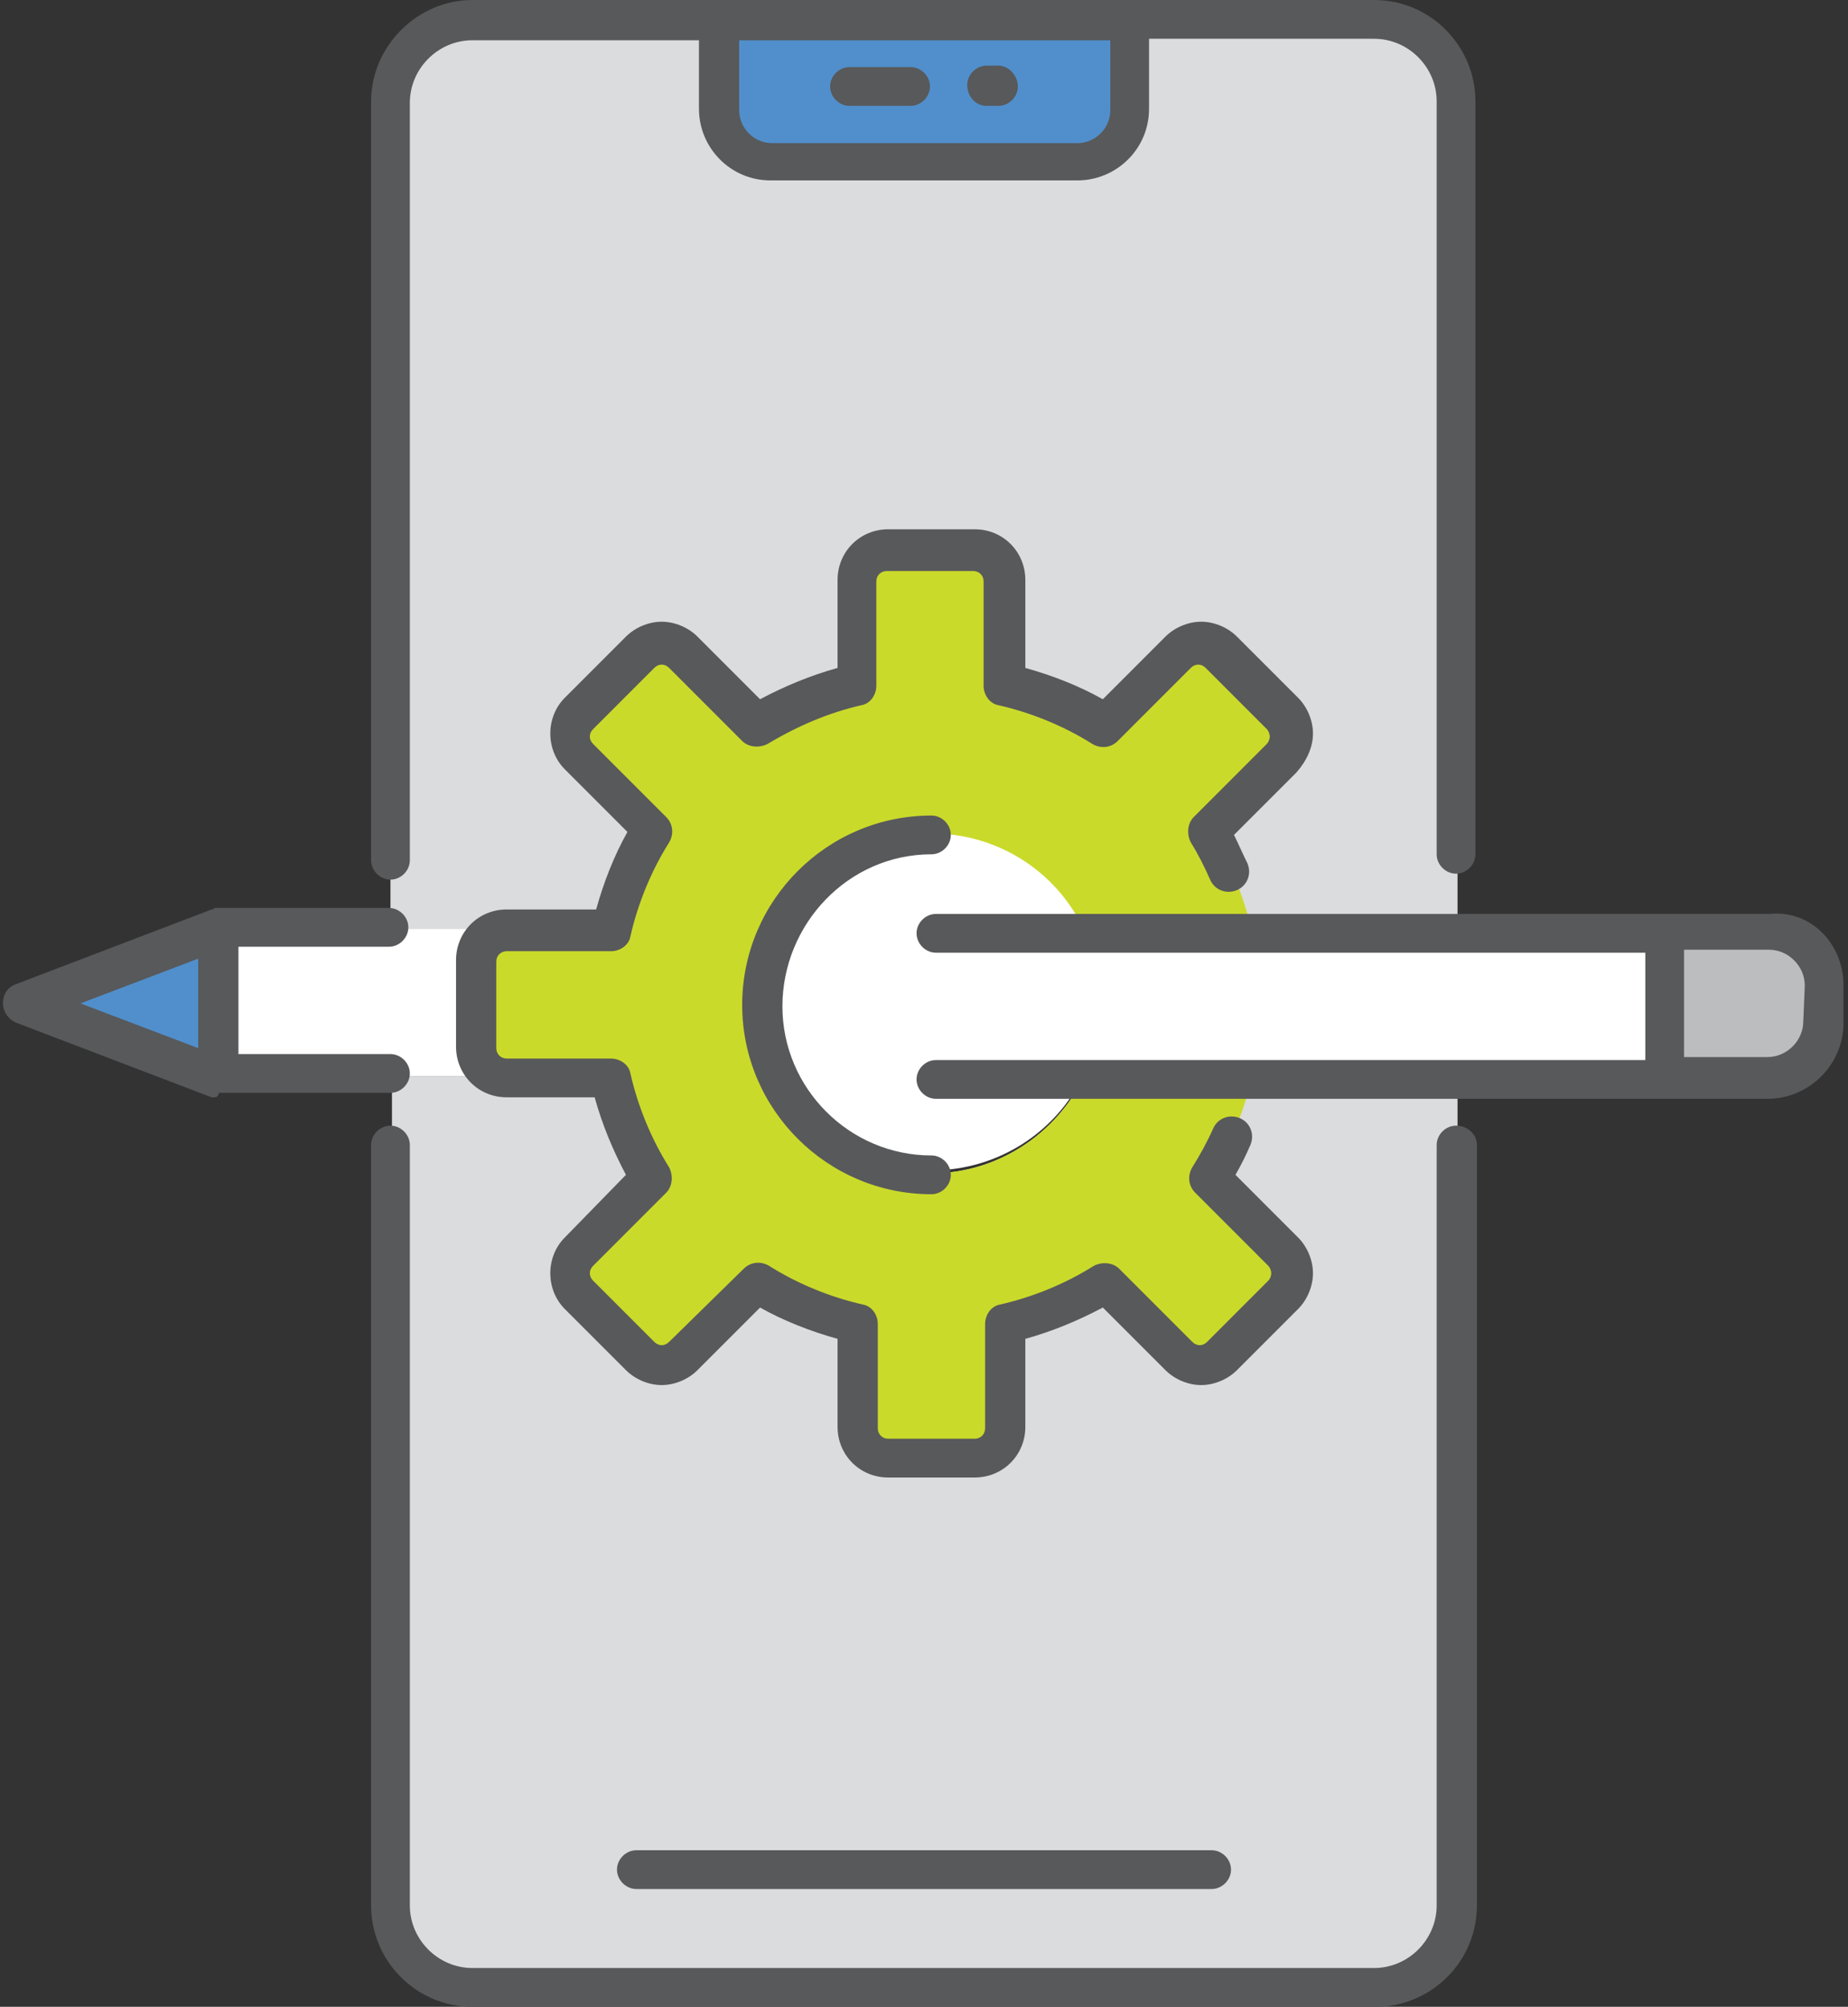
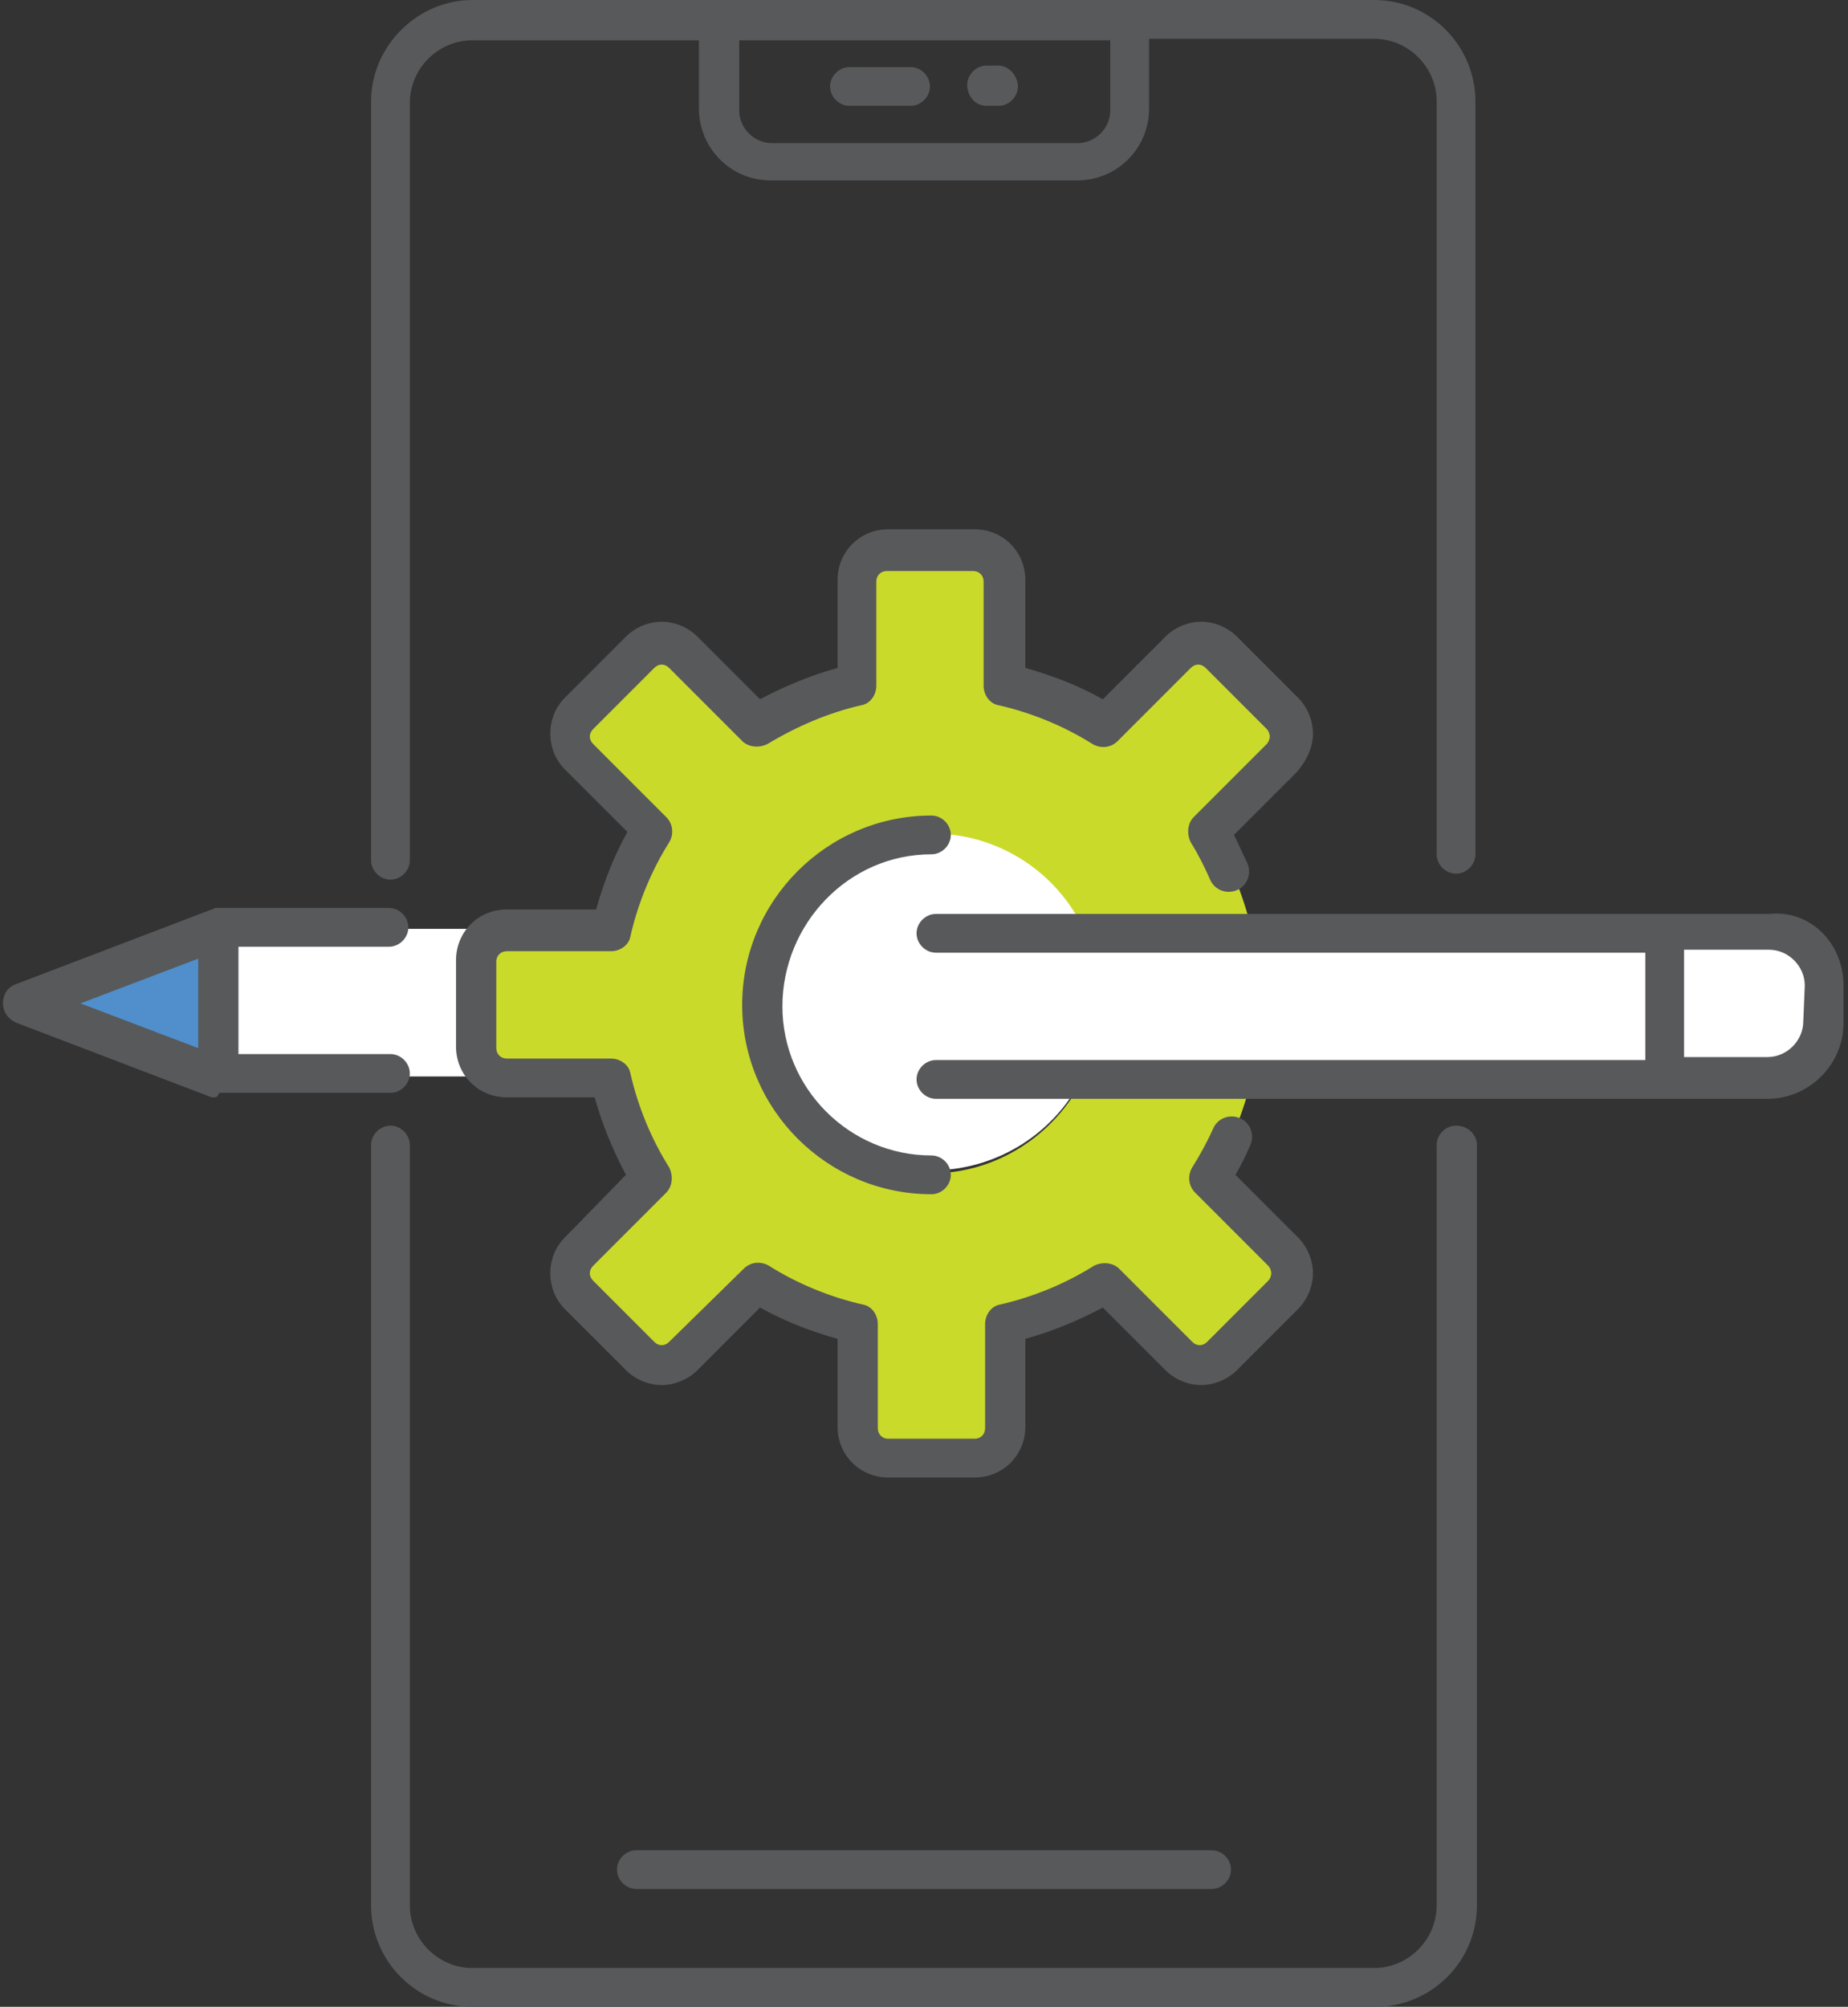
<svg xmlns="http://www.w3.org/2000/svg" version="1.1" id="Livello_1" x="0px" y="0px" viewBox="0 0 124 134.6" style="enable-background:new 0 0 124 134.6;" xml:space="preserve">
  <rect x="0" y="0" width="124" height="134.6" fill="#333333" stroke="none" />
  <style type="text/css">
	.st0{fill:#DBDCDD;}
	.st1{fill:#508FCC;}
	.st2{fill:#FFFFFF;}
	.st3{fill:#CADA2A;}
	.st4{fill:#BBBDBF;}
	.st5{fill:#58595B;}
</style>
  <g>
    <g>
-       <path class="st0" d="M62.5,78.7c-6.3,0-11.3-5.1-11.3-11.3C51.1,61,56.2,56,62.5,56c4.5,0,8.4,2.6,10.2,6.4h25.1V6.8    c0-3-2.5-5.5-5.5-5.5H31.7c-3,0-5.5,2.5-5.5,5.5v55.5h7.3c0,0,0,0,0,0.1c-0.9,0.2-1.5,1-1.5,2v5.8c0,1,0.7,1.8,1.6,2l0,0h-7.3    v55.5c0,3,2.5,5.5,5.5,5.5h60.5c3,0,5.5-2.5,5.5-5.5V72.3H72.7C70.8,76.1,66.9,78.7,62.5,78.7" />
-       <path class="st1" d="M72.3,10.9H51.7c-1.9,0-3.5-1.6-3.5-3.5V1.3h27.5v6.1C75.8,9.4,74.2,10.9,72.3,10.9" />
      <path class="st2" d="M31.9,70.2v-5.8c0-1,0.7-1.8,1.5-2c0,0,0,0,0-0.1H14.7v9.9h18.9l0,0C32.6,72,31.9,71.2,31.9,70.2" />
    </g>
    <polygon class="st1" points="1.6,67.3 14.7,72.3 14.7,62.3  " />
    <g>
      <path class="st3" d="M62.5,78.7c-6.3,0-11.3-5.1-11.3-11.3C51.1,61,56.2,56,62.5,56c4.5,0,8.4,2.6,10.2,6.4H84    c-0.6-2.4-1.5-4.7-2.8-6.7l4.9-4.9c0.8-0.8,0.8-2.1,0-2.9L82,43.7c-0.8-0.8-2.1-0.8-2.9,0l-4.9,4.9c-2-1.3-4.3-2.2-6.7-2.8v-7    c0-1.1-0.9-2.1-2.1-2.1h-5.8c-1.1,0-2.1,0.9-2.1,2.1v7c-2.4,0.6-4.7,1.5-6.7,2.8l-4.9-4.9c-0.8-0.8-2.1-0.8-2.9,0l-4.1,4.1    c-0.8,0.8-0.8,2.1,0,2.9l4.9,4.9c-1.3,2-2.2,4.3-2.8,6.7h-7c-1.1,0-2.1,0.9-2.1,2.1v5.8c0,1.1,0.9,2.1,2.1,2.1h7    c0.6,2.4,1.5,4.7,2.8,6.7l-4.9,4.9c-0.8,0.8-0.8,2.1,0,2.9l4.1,4.1c0.8,0.8,2.1,0.8,2.9,0l4.9-4.9c2,1.3,4.3,2.2,6.7,2.8v7    c0,1.1,0.9,2.1,2.1,2.1h5.8c1.1,0,2.1-0.9,2.1-2.1v-7c2.4-0.6,4.7-1.5,6.7-2.8l4.9,4.9c0.8,0.8,2.1,0.8,2.9,0l4.1-4.1    c0.8-0.8,0.8-2.1,0-2.9L81.2,79c1.3-2,2.2-4.3,2.8-6.7H72.7C70.8,76.1,66.9,78.7,62.5,78.7" />
      <path class="st2" d="M118.7,62.3h-46c-1.8-3.8-5.7-6.4-10.2-6.4c-6.3,0-11.3,5.1-11.3,11.3c0,6.3,5.1,11.3,11.3,11.3    c4.5,0,8.4-2.6,10.2-6.4h46c2,0,3.7-1.7,3.7-3.7v-2.5C122.4,64,120.7,62.3,118.7,62.3" />
-       <path class="st4" d="M118.7,62.3h-7v9.9h7c2,0,3.7-1.7,3.7-3.7V66C122.4,64,120.7,62.3,118.7,62.3" />
      <path class="st5" d="M66.2,7.1H67c0.7,0,1.3-0.6,1.3-1.3S67.7,4.4,67,4.4h-0.8c-0.7,0-1.3,0.6-1.3,1.3S65.4,7.1,66.2,7.1 M57,7.1    h4.1c0.7,0,1.3-0.6,1.3-1.3s-0.6-1.3-1.3-1.3H57c-0.7,0-1.3,0.6-1.3,1.3S56.3,7.1,57,7.1 M42.7,124.1c-0.7,0-1.3,0.6-1.3,1.3    c0,0.7,0.6,1.3,1.3,1.3h38.6c0.7,0,1.3-0.6,1.3-1.3c0-0.7-0.6-1.3-1.3-1.3H42.7z M121.1,66.1c0-1.3-1.1-2.4-2.4-2.4H113v7.2h5.6    c1.3,0,2.4-1.1,2.4-2.4L121.1,66.1L121.1,66.1z M123.7,66.1v2.5c0,2.8-2.3,5.1-5.1,5.1H62.8c-0.7,0-1.3-0.6-1.3-1.3    c0-0.7,0.6-1.3,1.3-1.3h47.6v-7.2H62.8c-0.7,0-1.3-0.6-1.3-1.3s0.6-1.3,1.3-1.3h55.9C121.5,61,123.7,63.3,123.7,66.1 M88.1,49.2    c0-0.9-0.4-1.8-1-2.4L83,42.7c-0.6-0.6-1.5-1-2.4-1s-1.8,0.4-2.4,1L74,46.9c-1.6-0.9-3.4-1.6-5.2-2.1v-5.9c0-1.9-1.5-3.4-3.4-3.4    h-5.8c-1.9,0-3.4,1.5-3.4,3.4v5.9c-1.8,0.5-3.5,1.2-5.2,2.1l-4.2-4.2c-0.6-0.6-1.5-1-2.4-1s-1.8,0.4-2.4,1l-4.1,4.1    c-1.3,1.3-1.3,3.5,0,4.8l4.2,4.2c-0.9,1.6-1.6,3.4-2.1,5.2h-6c-1.9,0-3.4,1.5-3.4,3.4v5.8c0,1.9,1.5,3.4,3.4,3.4h5.9    c0.5,1.8,1.2,3.5,2.1,5.2L37.9,83c-1.3,1.3-1.3,3.5,0,4.8l4.1,4.1c0.6,0.6,1.5,1,2.4,1s1.8-0.4,2.4-1l4.2-4.2    c1.6,0.9,3.4,1.6,5.2,2.1v5.9c0,1.9,1.5,3.4,3.4,3.4h5.8c1.9,0,3.4-1.5,3.4-3.4v-5.9c1.8-0.5,3.5-1.2,5.2-2.1l4.2,4.2    c0.6,0.6,1.5,1,2.4,1s1.8-0.4,2.4-1l4.1-4.1c0.6-0.6,1-1.5,1-2.4s-0.4-1.8-1-2.4l-4.2-4.2c0.4-0.7,0.7-1.3,1-2s0-1.5-0.7-1.8    s-1.5,0-1.8,0.7c-0.4,0.9-0.9,1.8-1.4,2.6c-0.3,0.5-0.3,1.2,0.2,1.7l4.9,4.9c0.1,0.1,0.2,0.3,0.2,0.5s-0.1,0.4-0.2,0.5L81,90    c-0.3,0.3-0.7,0.3-1,0l-4.9-4.9c-0.4-0.4-1.1-0.5-1.7-0.2c-1.9,1.2-4.1,2.1-6.3,2.6c-0.6,0.1-1,0.7-1,1.3v7c0,0.4-0.3,0.7-0.7,0.7    h-5.8c-0.4,0-0.7-0.3-0.7-0.7v-7c0-0.6-0.4-1.2-1-1.3c-2.2-0.5-4.4-1.4-6.3-2.6c-0.5-0.3-1.2-0.3-1.7,0.2l-5,4.9    c-0.3,0.3-0.7,0.3-1,0l-4.1-4.1c-0.3-0.3-0.3-0.7,0-1l4.9-4.9c0.4-0.4,0.5-1.1,0.2-1.7c-1.2-1.9-2.1-4.1-2.6-6.3    c-0.1-0.6-0.7-1-1.3-1h-7c-0.4,0-0.7-0.3-0.7-0.7v-5.8c0-0.4,0.3-0.7,0.7-0.7h7c0.6,0,1.2-0.4,1.3-1c0.5-2.2,1.4-4.4,2.6-6.3    c0.3-0.5,0.3-1.2-0.2-1.7l-4.9-4.9c-0.3-0.3-0.3-0.7,0-1l4.1-4.1c0.3-0.3,0.7-0.3,1,0l4.9,4.9c0.4,0.4,1.1,0.5,1.7,0.2    c2-1.2,4.1-2.1,6.3-2.6c0.6-0.1,1-0.7,1-1.3v-7c0-0.4,0.3-0.7,0.7-0.7h5.8c0.4,0,0.7,0.3,0.7,0.7v7c0,0.6,0.4,1.2,1,1.3    c2.2,0.5,4.4,1.4,6.3,2.6c0.5,0.3,1.2,0.3,1.7-0.2l4.9-4.9c0.3-0.3,0.7-0.3,1,0l4.1,4.1c0.1,0.1,0.2,0.3,0.2,0.5s-0.1,0.4-0.2,0.5    l-4.9,4.9c-0.4,0.4-0.5,1.1-0.2,1.7c0.5,0.8,0.9,1.6,1.3,2.5c0.3,0.7,1.1,1,1.8,0.7c0.7-0.3,1-1.1,0.7-1.8    c-0.3-0.6-0.6-1.3-0.9-1.9l4.2-4.2C87.7,51,88.1,50.1,88.1,49.2 M62.5,57.3c0.7,0,1.3-0.6,1.3-1.3s-0.6-1.3-1.3-1.3    c-7,0-12.7,5.7-12.7,12.7s5.7,12.7,12.7,12.7c0.7,0,1.3-0.6,1.3-1.3c0-0.7-0.6-1.3-1.3-1.3c-5.5,0-10-4.5-10-10    S56.9,57.3,62.5,57.3 M5.4,67.3l7.9,3v-6L5.4,67.3z M14.4,73.6h-0.1h-0.1l-13.1-5c-0.5-0.2-0.9-0.7-0.9-1.3c0-0.6,0.3-1.1,0.9-1.3    l13.1-5c0.1,0,0.1,0,0.2-0.1l0,0c0.1,0,0.2,0,0.2,0h11.5c0.7,0,1.3,0.6,1.3,1.3s-0.6,1.3-1.3,1.3H16v7.2h10.2    c0.7,0,1.3,0.6,1.3,1.3c0,0.7-0.6,1.3-1.3,1.3H14.7C14.6,73.6,14.5,73.6,14.4,73.6 M49.6,2.7v4.7c0,1.2,1,2.2,2.2,2.2h20.5    c1.2,0,2.2-1,2.2-2.2V2.7H49.6z M24.9,57.7V6.8C24.9,3.1,28,0,31.7,0h60.5C96,0,99,3.1,99,6.8v50.5c0,0.7-0.6,1.3-1.3,1.3    c-0.7,0-1.3-0.6-1.3-1.3V6.8c0-2.3-1.9-4.2-4.2-4.2H77.1v4.7c0,2.7-2.2,4.8-4.8,4.8H51.7c-2.7,0-4.8-2.2-4.8-4.8V2.7H31.7    c-2.3,0-4.2,1.9-4.2,4.2v50.8c0,0.7-0.6,1.3-1.3,1.3C25.5,59,24.9,58.4,24.9,57.7 M99.1,76.8v51c0,3.8-3.1,6.8-6.8,6.8H31.7    c-3.8,0-6.8-3.1-6.8-6.8v-51c0-0.7,0.6-1.3,1.3-1.3c0.7,0,1.3,0.6,1.3,1.3v51c0,2.3,1.9,4.2,4.2,4.2h60.5c2.3,0,4.2-1.9,4.2-4.2    v-51c0-0.7,0.6-1.3,1.3-1.3C98.5,75.5,99.1,76.1,99.1,76.8" />
    </g>
  </g>
</svg>